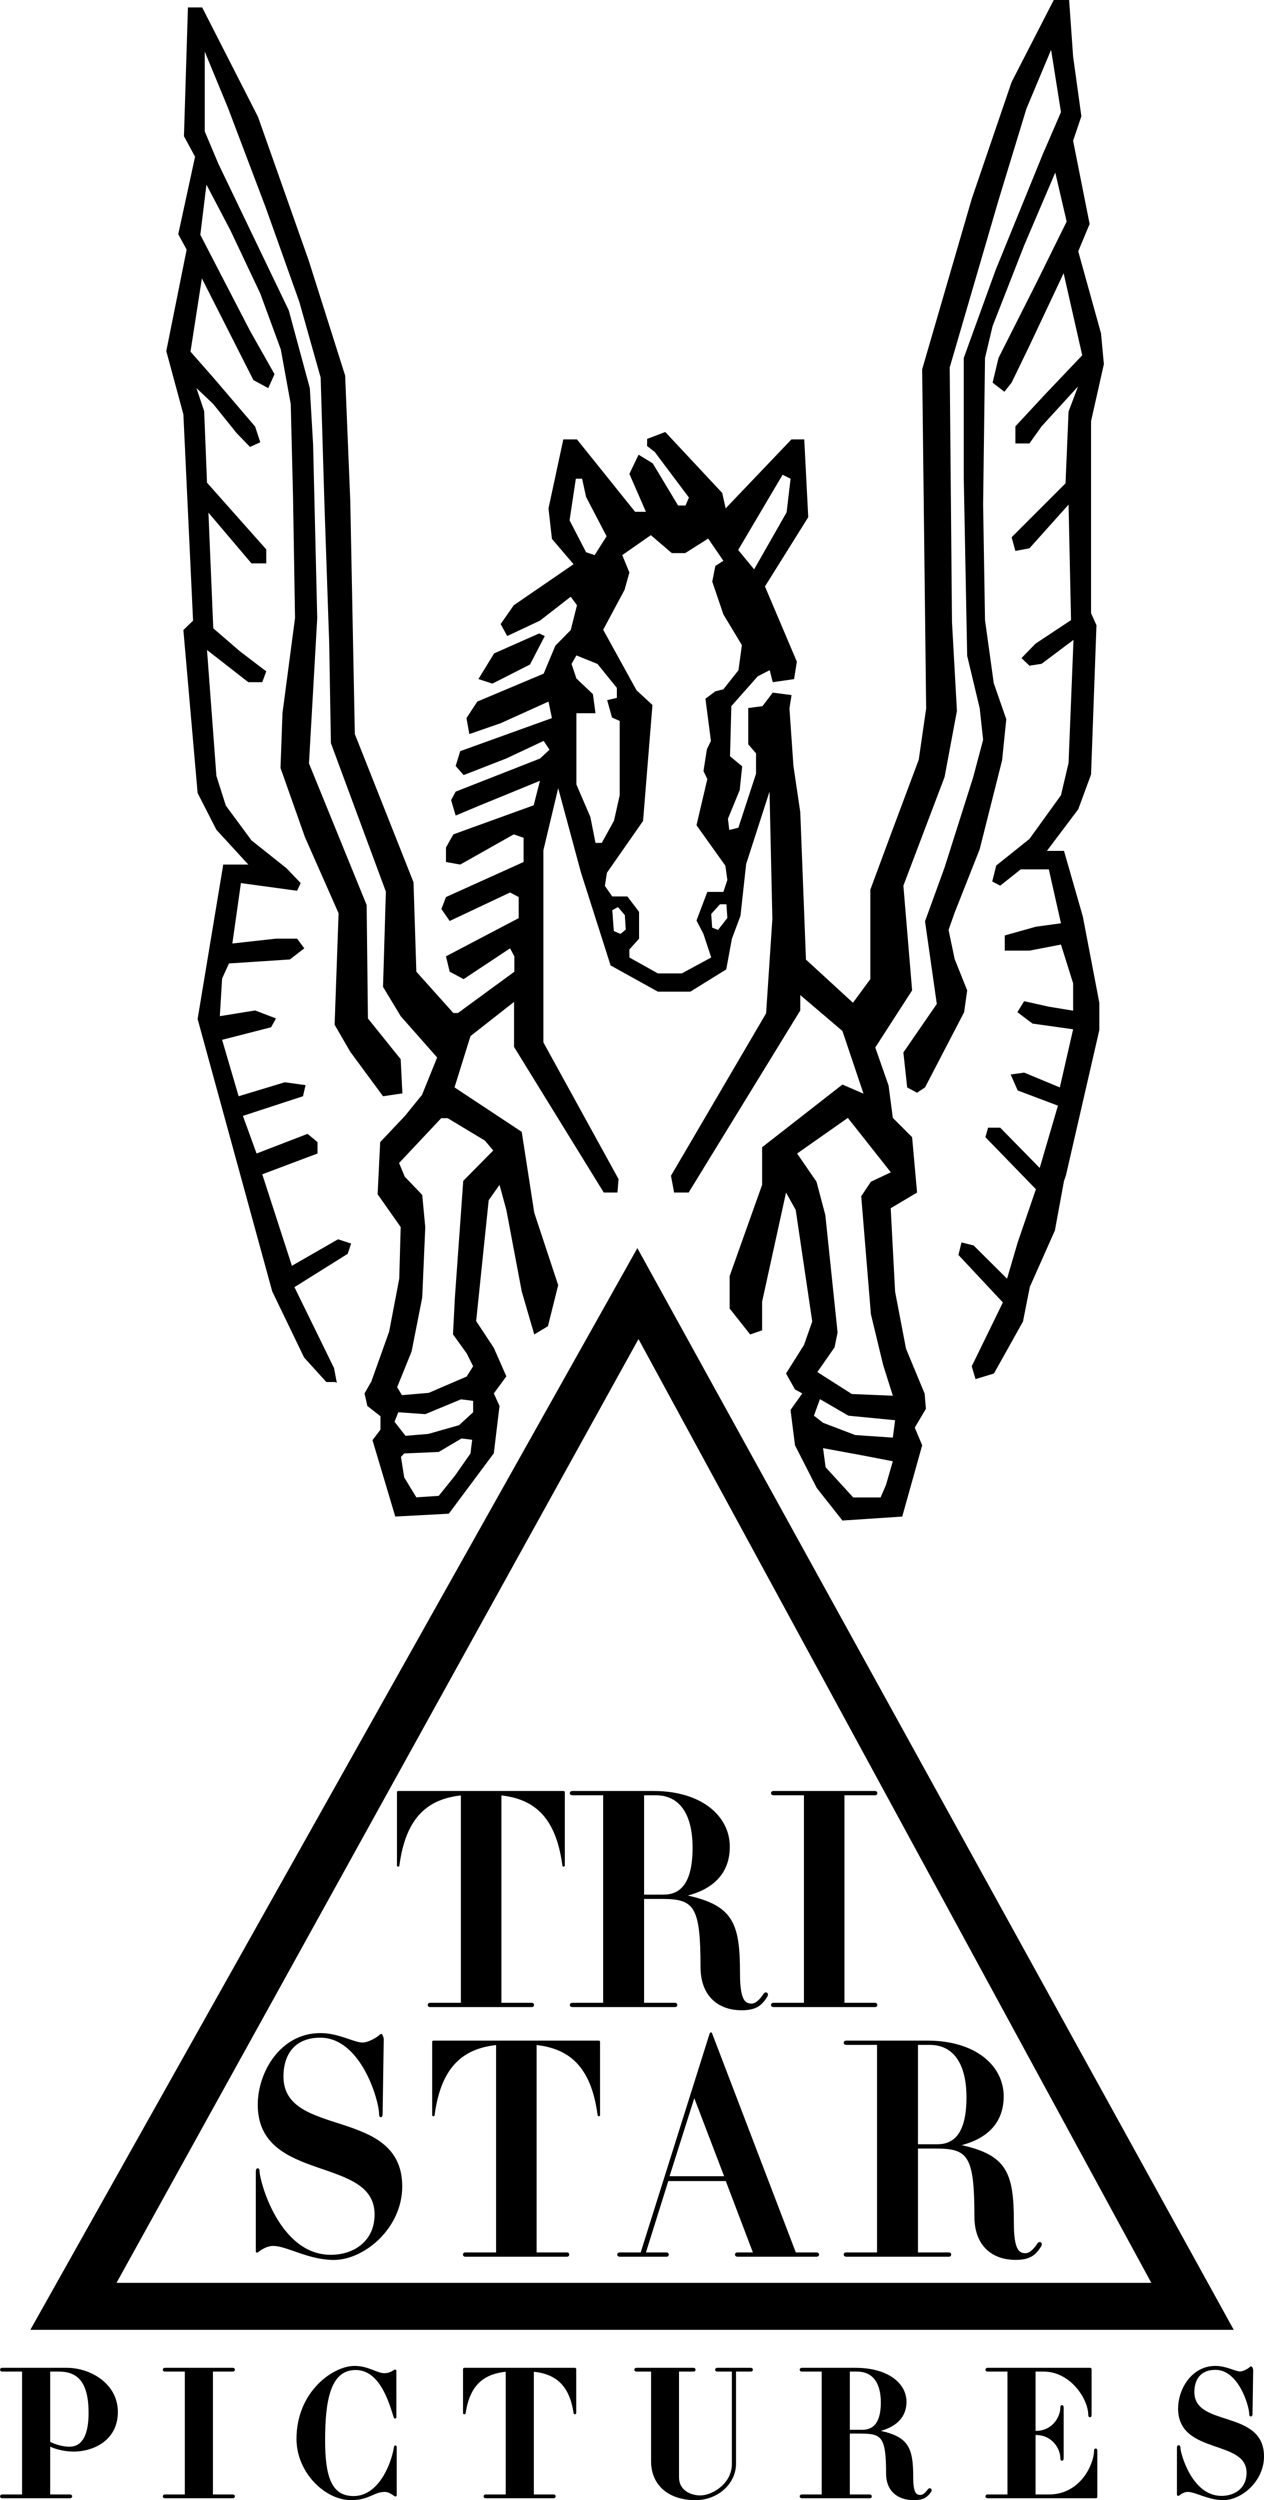
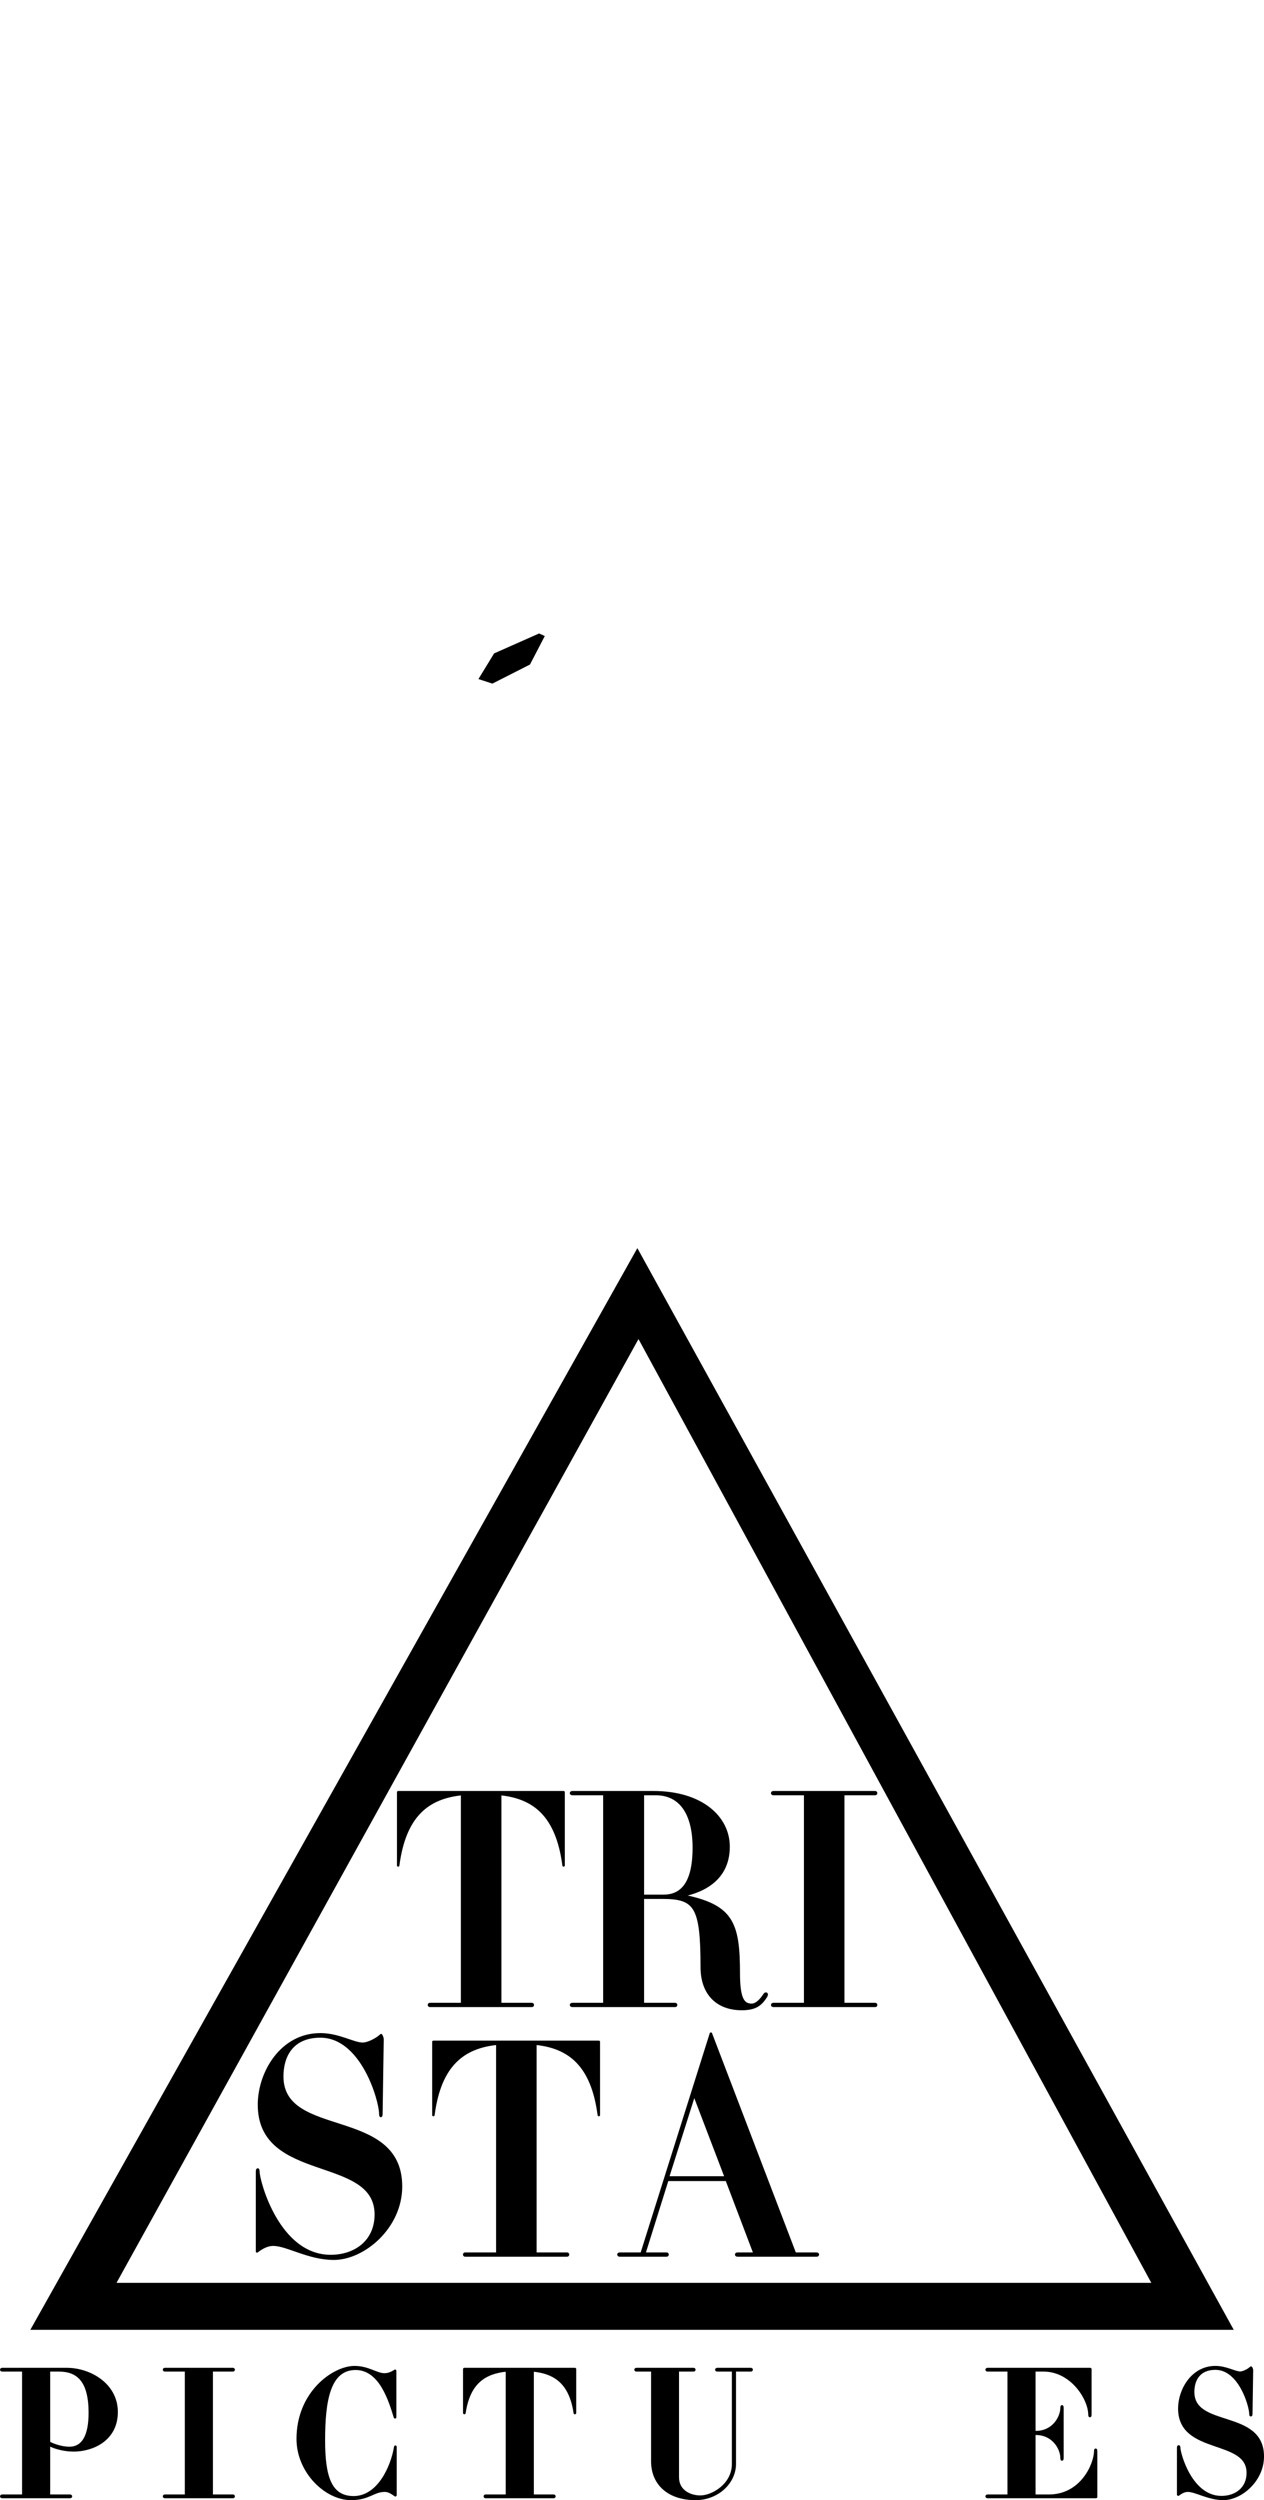
<svg xmlns="http://www.w3.org/2000/svg" version="1.1" id="Layer_1" x="0px" y="0px" width="569.172px" height="1125.201px" viewBox="0 0 569.172 1125.201" enable-background="new 0 0 569.172 1125.201" xml:space="preserve">
  <g>
    <path d="M286.999,561.724L13.662,1048.55h273.337h268.55L286.999,561.724z M52.468,1027.407l235.04-424.755l230.919,424.755   H287.508H52.468z" />
    <g>
      <path stroke="#000000" stroke-width="1.1" stroke-linecap="round" stroke-linejoin="round" d="M239.511,901.919    c0.553,0,0.553,0.834,0,0.834h-45.934c-0.553,0-0.553-0.834,0-0.834h14.5v-94.494c-15.164,1.547-25.789,9.402-28.778,32.134    v-32.967h74.489v32.967c-2.988-22.731-13.503-30.587-28.556-32.134v94.494H239.511z" />
      <path stroke="#000000" stroke-width="1.1" stroke-linecap="round" stroke-linejoin="round" d="M304.027,901.919    c0.558,0,0.558,0.834,0,0.834H257.71c-0.783,0-0.783-0.834,0-0.834h14.432v-94.494H257.71c-0.783,0-0.783-0.833,0-0.833h36.471    c21.813,0,33.897,11.305,33.897,24.517c0,13.566-9.731,19.756-20.921,22.017c22.376,4.404,25.51,11.901,25.51,34.99    c0,11.9,2.236,14.16,5.814,14.16c2.349,0,4.478-2.617,5.707-4.521c0.558-0.954,1.563-0.595,0.782,0.714    c-2.349,3.688-4.697,5.713-10.965,5.713c-10.737,0-18.012-6.547-18.012-18.923c0-27.373-2.905-31.183-17.786-31.183h-8.726v47.843    H304.027z M298.77,853.243c7.939,0,13.646-5.354,13.646-21.659c0-15.234-5.928-24.159-17.117-24.159h-5.816v45.818H298.77z" />
      <path stroke="#000000" stroke-width="1.1" stroke-linecap="round" stroke-linejoin="round" d="M394.102,806.592    c0.553,0,0.553,0.833,0,0.833h-14.393v94.494h14.393c0.553,0,0.553,0.834,0,0.834h-45.824c-0.773,0-0.773-0.834,0-0.834h14.279    v-94.494h-14.279c-0.773,0-0.773-0.833,0-0.833H394.102z" />
    </g>
    <g>
      <path stroke="#000000" stroke-width="1.1" stroke-linecap="round" stroke-linejoin="round" d="M172.248,917.862l-0.505,33.382    c0,1.457-0.505,1.457-0.505,0c0-5.705-8.073-34.717-26.996-34.717c-12.614,0-17.156,8.738-17.156,17.964    c0,28.649,53.488,13.962,53.488,49.528c0,18.451-16.778,32.533-30.276,32.533c-11.354,0-21.066-6.313-27.249-6.313    c-2.27,0-4.667,0.97-7.316,3.034v-35.81c0-1.456,0.63-1.456,0.63,0c0,4.006,8.832,37.873,32.547,37.873    c10.976,0,20.311-6.555,20.311-18.694c0-27.19-52.605-14.445-52.605-49.405c0-14.324,9.967-31.683,27.626-31.683    c8.326,0,14.886,4.248,19.049,4.248c2.523,0,6.433-2.064,8.326-3.884C171.996,916.527,172.248,917.254,172.248,917.862z" />
      <path stroke="#000000" stroke-width="1.1" stroke-linecap="round" stroke-linejoin="round" d="M255.369,1014.262    c0.553,0,0.553,0.834,0,0.834h-45.934c-0.553,0-0.553-0.834,0-0.834h14.5v-94.494c-15.164,1.547-25.789,9.402-28.778,32.134    v-32.967h74.489v32.967c-2.988-22.731-13.503-30.587-28.556-32.134v94.494H255.369z" />
      <path stroke="#000000" stroke-width="1.1" stroke-linecap="round" stroke-linejoin="round" d="M357.968,1014.262h9.742    c0.773,0,0.773,0.834,0,0.834h-35.641c-0.773,0-0.773-0.834,0-0.834h7.747L327.2,981.058h-26.676l-10.405,33.204h10.073    c0.553,0,0.553,0.834,0,0.834h-21.14c-0.775,0-0.775-0.834,0-0.834h9.851l31.211-99.017L357.968,1014.262z M326.867,979.987    l-14.279-37.37l-11.843,37.37H326.867z" />
-       <path stroke="#000000" stroke-width="1.1" stroke-linecap="round" stroke-linejoin="round" d="M427.354,1014.262    c0.561,0,0.561,0.834,0,0.834H381.04c-0.785,0-0.785-0.834,0-0.834h14.432v-94.494H381.04c-0.785,0-0.785-0.833,0-0.833h36.471    c21.813,0,33.896,11.305,33.896,24.517c0,13.566-9.734,19.756-20.92,22.017c22.375,4.404,25.506,11.901,25.506,34.989    c0,11.901,2.239,14.161,5.818,14.161c2.349,0,4.473-2.616,5.703-4.521c0.562-0.954,1.567-0.595,0.785,0.714    c-2.348,3.688-4.7,5.712-10.965,5.712c-10.74,0-18.011-6.546-18.011-18.922c0-27.373-2.909-31.183-17.786-31.183h-8.729v47.843    H427.354z M422.096,965.586c7.942,0,13.65-5.354,13.65-21.66c0-15.233-5.933-24.158-17.117-24.158h-5.82v45.818H422.096z" />
    </g>
    <g>
      <path stroke="#000000" stroke-width="1.2" stroke-linecap="round" stroke-linejoin="round" d="M31.614,1123.254    c0.37,0,0.37,0.499,0,0.499H0.996c-0.517,0-0.517-0.499,0-0.499h9.54v-56.507h-9.54c-0.517,0-0.517-0.499,0-0.499h29.138    c10.132,0,22.335,6.762,22.335,19.287s-10.872,17.224-19.302,17.224c-4.437,0-8.875-1.28-11.167-2.633v23.128H31.614z     M22,1099.342c2.736,1.495,6.582,2.421,9.17,2.421c6.212,0,9.318-5.411,9.318-15.871c0-14.59-5.547-19.145-13.977-19.145H22    V1099.342z" />
      <path stroke="#000000" stroke-width="1.2" stroke-linecap="round" stroke-linejoin="round" d="M104.899,1066.248    c0.37,0,0.37,0.499,0,0.499h-9.615v56.507h9.615c0.37,0,0.37,0.499,0,0.499H74.281c-0.517,0-0.517-0.499,0-0.499h9.541v-56.507    h-9.541c-0.517,0-0.517-0.499,0-0.499H104.899z" />
      <path stroke="#000000" stroke-width="1.2" stroke-linecap="round" stroke-linejoin="round" d="M177.891,1087.884    c-2.144-6.831-6.36-21.848-17.749-21.848c-12.054,0-14.347,14.589-14.347,32.238c0,16.227,2.809,25.692,13.46,25.692    c11.019,0,17.231-13.379,18.784-22.773v21.775c-1.996-1.422-3.254-2.063-4.807-2.063c-5.103,0-7.1,3.701-15.161,3.701    c-11.389,0-23.961-12.169-23.961-26.972c0-20.853,16.122-32.24,25.515-32.24c6.212,0,9.909,3.273,13.459,3.273    c1.479,0,3.033-0.426,4.807-1.636V1087.884z" />
      <path stroke="#000000" stroke-width="1.2" stroke-linecap="round" stroke-linejoin="round" d="M249.328,1123.254    c0.37,0,0.37,0.499,0,0.499h-30.691c-0.37,0-0.37-0.499,0-0.499h9.688v-56.507c-10.132,0.925-17.231,5.623-19.228,19.215v-19.714    h49.772v19.714c-1.997-13.592-9.022-18.29-19.081-19.215v56.507H249.328z" />
      <path stroke="#000000" stroke-width="1.2" stroke-linecap="round" stroke-linejoin="round" d="M305.161,1114.928    c0,6.192,5.472,8.753,10.204,8.753c5.695,0,14.792-5.551,14.792-14.73v-42.203h-7.173c-0.518,0-0.518-0.499,0-0.499h15.161    c0.369,0,0.369,0.499,0,0.499h-7.322v42.132c0,8.327-7.618,15.728-17.674,15.728c-11.539,0-19.378-6.263-19.378-16.938v-40.921    h-7.174c-0.518,0-0.518-0.499,0-0.499h25.737c0.369,0,0.369,0.499,0,0.499h-7.174V1114.928z" />
-       <path stroke="#000000" stroke-width="1.2" stroke-linecap="round" stroke-linejoin="round" d="M391.685,1123.254    c0.372,0,0.372,0.499,0,0.499h-30.615c-0.517,0-0.517-0.499,0-0.499h9.538v-56.507h-9.538c-0.517,0-0.517-0.499,0-0.499h24.11    c14.42,0,22.407,6.762,22.407,14.662c0,8.111-6.437,11.813-13.83,13.165c14.792,2.633,16.86,7.118,16.86,20.925    c0,7.115,1.479,8.468,3.848,8.468c1.555,0,2.957-1.564,3.771-2.705c0.368-0.568,1.033-0.354,0.517,0.428    c-1.551,2.206-3.106,3.416-7.246,3.416c-7.102,0-11.907-3.913-11.907-11.315c0-16.368-1.924-18.646-11.759-18.646h-5.767v28.609    H391.685z M388.21,1094.146c5.25,0,9.021-3.201,9.021-12.95c0-9.11-3.92-14.448-11.314-14.448h-3.843v27.398H388.21z" />
      <path stroke="#000000" stroke-width="1.2" stroke-linecap="round" stroke-linejoin="round" d="M444.707,1123.753    c-0.518,0-0.518-0.499,0-0.499h9.542v-56.507h-9.542c-0.518,0-0.518-0.499,0-0.499h46.225v20.64c0,0.569-0.297,0.569-0.297,0    c0-7.473-8.211-20.141-20.707-20.141h-4.217v27.897h0.666c7.987,0,11.686-6.761,11.686-11.031c0-0.781,0.297-0.781,0.297,0v22.632    c0,0.854-0.297,0.854-0.297,0c0-4.198-3.698-10.959-11.686-10.959h-0.666v27.968h6.581c14.792,0,20.933-14.233,20.933-20.211    c0-0.641,0.292-0.641,0.292,0v20.71H444.707z" />
      <path stroke="#000000" stroke-width="1.2" stroke-linecap="round" stroke-linejoin="round" d="M563.7,1066.747l-0.296,19.572    c0,0.854-0.297,0.854-0.297,0c0-3.346-4.733-20.356-15.827-20.356c-7.394,0-10.06,5.124-10.06,10.535    c0,16.794,31.357,8.184,31.357,29.035c0,10.817-9.836,19.073-17.746,19.073c-6.657,0-12.353-3.701-15.976-3.701    c-1.33,0-2.737,0.569-4.288,1.78v-20.995c0-0.854,0.369-0.854,0.369,0c0,2.348,5.178,22.205,19.08,22.205    c6.433,0,11.907-3.844,11.907-10.959c0-15.943-30.84-8.471-30.84-28.966c0-8.398,5.844-18.576,16.195-18.576    c4.882,0,8.726,2.491,11.166,2.491c1.479,0,3.775-1.211,4.881-2.277C563.552,1065.963,563.7,1066.391,563.7,1066.747z" />
    </g>
    <polygon points="238.649,299.073 221.721,307.665 215.437,305.613 222.49,294.071 242.753,285.094 245.318,286.248  " />
    <g>
-       <path d="M479.113,382.946h-7.695l14.107-18.724l5.771-15.646l2.437-67.202l-2.437-5.386v-86.439l5.771-25.649l-1.282-13.851    l-10.26-36.935l5.13-12.312l-7.438-37.448l3.72-11.029l-3.72-26.932L481.422,0h-6.926l-18.98,36.935l-17.955,52.582    l-22.314,76.692l1.795,152.614l-3.334,23.084l-12.568,33.601l-9.233,24.879v40.27l-7.823,10.645l-21.161-19.43l-2.564-66.368    l-3.078-20.776l-1.796-25.906l0.95-5.998l-8.473-1.102l-4.616,6.074l-6.412,0.852v16.326l3.504,4.104v9.148l-7.951,24.281    l-4.104,1.026l-0.6-5.044l5.303-12.911l1.109-10.687l-5.471-4.531l0.598-22.564l11.863-13.402l5.408-2.779l1.368,5.408    l9.612-1.385l1.245-7.849l-14.364-33.857l19.494-31.165l-1.796-35.011h-5.771l-29.625,31.036l-1.539-6.925l-25.649-27.445    l-8.143,3.112l-0.063,3.179l3.46,2.687l15.391,20.52l-1.539,3.591h-3.335l-11.414-18.981l-6.376-3.891l-4.14,8.637l7.439,17.057    h-3.72h-1.154l-26.163-32.575h-6.156l-6.669,31.036l1.539,13.723l9.747,11.414l-26.932,18.468l-5.9,8.464l2.95,5.387l14.749-6.925    l13.851-10.773l2.821,3.847l-2.821,11.158l-6.925,7.054l-5.258,12.568l-29.882,12.568l-4.873,7.438l1.282,7.182l14.107-4.874    l21.546-9.747l1.539,7.438l-41.295,14.877l-2.052,6.668l3.591,4.104l19.109-7.438l16.929-7.952l2.629,3.976l-4.296,3.976    l-37.961,14.876l-2.052,3.847l2.052,6.925l11.029-4.617l26.932-11.029l-2.821,11.029l-36.166,13.082l-3.334,5.899v6.541    l6.413,1.155l24.11-13.594l4.424,1.539v10.9l-34.947,15.774l-2.052,5.386l3.719,5.387l27.188-12.825l3.88,2.052v9.491    l-32.735,17.185l1.667,6.925l6.284,3.334l20.904-13.85l1.94,3.591v6.925l-25.409,18.596h-2.052l-16.672-18.596l-1.282-40.27    l-26.419-66.688l-2.052-105.034l-2.309-56.301l-16.416-51.812l-22.828-64.637L91.037,3.334h-6.412l-1.795,57.968l5.001,9.234    l-7.566,34.883l3.783,6.926L74.877,158l7.695,28.471l4.361,92.851l-4.361,4.232l6.413,73.358l8.464,16.543l14.363,15.646h-11.286    l-11.542,69.51l33.601,122.604l14.364,29.753l10.003,11.029h3.848l0.868,0.334l-1.252-6.618l-17.827-36.422l23.982-15.005    l1.539-4.617l-5.899-1.923l-20.776,11.926l-13.338-41.167l24.88-9.362v-5.129l-4.489-3.719l-22.956,8.848l-6.156-16.928    l27.06-8.849l1.155-5.001l-9.362-1.283l-20.776,6.284l-7.438-25.393l22.059-5.644l2.18-3.975l-9.362-3.591l-15.902,2.565    l1.025-16.929l3.078-6.796l27.445-1.796l6.477-5.001l-3.239-4.36h-9.522l-19.622,2.18l3.847-27.188l25.297,3.462l1.619-3.462    l-6.38-6.669l-15.791-12.568l-11.542-15.646l-4.232-13.338l-4.232-56.685l18.596,14.492h6.284l1.795-4.873l-11.798-8.978    l-12.055-10.388l-2.18-52.068l19.365,22.828h6.668v-6.284l-26.675-30.01l-1.283-32.19l-3.462-10.388l7.567,7.182l10.516,13.082    l6.027,6.22l4.617-2.116l-2.309-7.054l-18.852-22.058l-10.26-11.671l5.13-32.959l23.213,45.784l6.669,3.591l2.822-6.284    l-11.03-19.494l-22.379-43.22l2.757-22.571l10.773,20.52l13.466,28.471l9.234,25.136l4.488,24.624l1.026,41.809l0.898,54.505    l-5.643,42.707l-0.898,24.751l11.029,31.165l15.133,34.242l-1.795,50.145l7.054,12.184l14.749,20.006l8.721-1.283l-0.77-15.389    l-14.749-18.339l-0.577-51.042l-25.97-63.739l3.719-65.406l-1.859-78.07l-1.475-25.425l-9.49-35.012L98.347,73.742l-6.157-14.62    V23.213l10.389,25.136l17.057,45.015l15.134,42.45l9.618,34.114l1.667,55.916l2.18,63.611l0.77,45.015l24.752,66.817    l-1.282,42.835l7.951,13.209l16.416,18.596l-6.797,16.8l-7.695,9.49l-11.157,11.799l-1.154,23.469l10.388,14.748l-0.642,23.213    l-4.553,23.854l-8.015,22.443l-3.078,5.386l1.283,5.644l5.899,4.616v6.028l-3.591,4.745l10.26,34.37l24.111-1.283l20.263-27.188    l2.565-21.289l-2.565-5.644l5.643-7.694l-5.643-12.825l-7.951-12.055l5.643-54.377l4.874-6.925l3.078,11.286l6.925,36.679    l5.643,19.365l6.156-3.719l4.617-18.468l-10.772-32.575l-5.643-36.422l-30.266-20.007l7.182-23.084l19.622-15.39v20.263    l40.398,65.534h6.156l0.513-6.027l-33.858-61.559V382.69l6.669-27.958l10.26,37.961l13.338,41.809l21.289,11.799h14.62    l16.159-10.003l2.565-13.851l3.847-10.26l2.565-23.341l10.517-32.575l1.282,57.326l-2.821,42.45l-42.835,73.101l1.411,7.566h6.54    l50.273-81.95v-6.925l18.98,16.159l9.49,28.215l-9.49-4.104l-36.166,28.214v16.929l-14.62,41.039v14.621l9.234,11.67l5.386-1.859    v-12.889l10.772-49.119l4.361,7.823l7.438,50.209l-3.72,10.58l-8.08,12.825l4.04,7.182l3.271,1.795l-5.29,7.438l2.02,15.902    l9.812,19.237l11.542,14.62l26.932-1.795l8.978-32.063l-3.335-7.951l5.004-8.462l-0.557-6.843l-8.379-20.178l-4.917-25.649    l-1.987-37.617l11.864-7.055l-2.223-24.917l-8.681-8.684l-1.921-14.572l-5.986-17.1l16.588-25.719l-3.934-47.122l18.555-48.904    l5.557-29.749l-2.225-40.008l-1.026-114.563l21.973-75.235l12.57-41.21L473.3,22.428l4.446,28.042l-8.207,18.98l-21.248,52.151    L433.972,161.1v54.03l1.539,80.022l5.643,23.598l1.539,14.187l-4.446,16.761l-12.908,40.697l-8.808,24.233l5.301,37.196    l-15.048,21.841l1.71,15.733l4.446,2.393l3.591-2.393l17.612-33.855l1.368-9.819l-5.643-14.119l-2.737-13.09l2.737-7.772    l11.285-28.552l10.088-40.026l1.882-18.455l-5.643-16.24l-3.934-28.389l-0.854-51.98l0.854-66l3.42-14.36l14.194-36.251    l14.021-32.831l5.13,22.058l-14.023,28.382L449.616,161.1l-2.649,11.115l5.301,4.104l3.25-4.104l8.035-16.587l15.393-32.66    l8.378,36.935l-16.759,17.612l-13.337,14.364v7.695h6.325l5.473-7.695l16.416-17.955l-4.274,11.286l-1.368,32.314l-24.281,24.281    l1.71,6.156l6.325-1.196l17.614-19.665l1.112,51.98l-15.991,10.602l-6.326,6.498l3.591,3.42l5.473-0.855l14.364-10.773    l-2.223,55.401l-3.421,14.534l-14.193,19.663l-14.961,11.97l-1.795,7.182l3.591,1.88l9.256-7.353h12.63l5.473,24.28l-11.285,1.539    l-14.021,3.933v6.84h11.113l14.193-2.736l5.473,17.441v12.313l-10.945-1.795l-11.112-2.48l-3.036,4.959l6.797,5.13l18.297,2.563    l-5.985,26.163l-16.072-6.668l-6.07,0.854l3.162,7.182l18.125,6.84l-8.208,28.043l-17.782-18.125h-5.473l-1.196,4.275    l22.742,23.421l-8.208,23.939l-4.787,16.331l-15.047-14.962l-5.473-1.369l-1.369,5.643l20.007,21.375l-14.021,28.728l1.712,5.771    l8.29-2.522l13.081-23.405l3.078-15.582l11.286-25.394l4.104-22.314l0.846-2.387l15.057-65.5v-12.269l-7.438-38.859    L479.113,382.946z M211.846,654.144l-6.925,9.917l-7.352,9.147l-10.09,0.686l-5.471-8.978l-1.454-9.233l1.454-1.539l15.561-0.686    l10.26-6.07l4.787,0.6L211.846,654.144z M213.043,635.596l-6.327,5.813l-13.851,3.934l-10.26,0.854l-4.958-6.326l1.709-4.274    l12.141,0.854l16.073-6.669l5.473,0.686V635.596z M218.343,513.332l3.762,4.445l-13.509,13.677l-3.761,52.496l-0.856,16.588    l6.156,8.549l2.908,5.815l-2.908,4.616l-17.099,7.353l-12.056,1.025l-2.138-3.591l6.499-16.072l4.788-24.283l1.368-31.634    l-1.368-14.532l-7.865-8.208l-2.565-6.156l18.98-20.178h2.907L218.343,513.332z M352.404,213.66l3.591,1.795l-1.795,15.133    l-14.62,25.649l-7.182-8.721L352.404,213.66z M256.476,234.18l2.821-18.725h2.821l1.796,8.208l9.234,17.698l-5.386,8.464    l-3.848-1.283L256.476,234.18z M268.146,379.355l-2.308-11.67l-6.284-14.621v-32.062h8.592l-1.154-8.593l-7.438-7.054l-2.18-6.54    l2.18-3.848l9.49,3.848l8.721,10.772v4.488l-4.36,1.026l2.18,7.823l3.463,1.539v33.473l-2.565,11.414l-5.515,10.003H268.146z     M279.389,420.31l-2.992-1.283l-0.685-9.405l2.565-1.368l3.078,3.591l0.428,6.498L279.389,420.31z M323.335,418.514l-2.649-1.026    l-0.429-6.156l3.934-4.36h2.907l0.428,6.156L323.335,418.514z M325.729,401.414h-7.227l-4.873,12.868l3.122,6.028l3.505,10.602    l-13.252,7.182h-10.772l-12.825-7.182v-3.591l4.361-4.873v-12.055l-5.259-6.926h-6.797l-3.334-4.745l0.897-5.9l16.288-23.341    l4.232-52.197l-7.16-6.604l-15.026-27.253l9.618-17.955l2.18-7.823l-3.207-7.823l12.869-8.978l9.446,8.08h6.027l10.35-6.541    l6.836,10.003l-3.613,2.308l-1.389,7.054l5.002,14.749l8.336,13.851l-1.539,11.286l-6.797,8.592l-3.613,0.898l-4.457,3.334    l2.469,18.98l-1.815,3.77l-1.536,9.807l1.727,3.608l-4.873,20.776l12.997,18.211l0.898,6.413L325.729,401.414z M398.958,668.297    l-2.437,5.643H384.21l-12.439-13.594l-1.154-8.593l17.441,3.206l13.979,2.693L398.958,668.297z M402.036,647.008l-16.929-1.154    l-14.491-5.515l-4.104-3.206l2.693-7.438l12.825,7.438l21.032,2.052L402.036,647.008z M401.139,527.609l-8.978,4.232l-4.36,6.541    l4.36,53.094l5.515,22.828l4.36,13.851l-18.467-0.77l-15.519-9.875l7.76-11.157l1.346-6.669l-5.515-52.838l-3.976-15.005    l-8.721-12.697l22.828-16.03L401.139,527.609z" />
      <polygon points="439.274,620.675 439.274,620.675 439.231,620.688   " />
    </g>
  </g>
</svg>